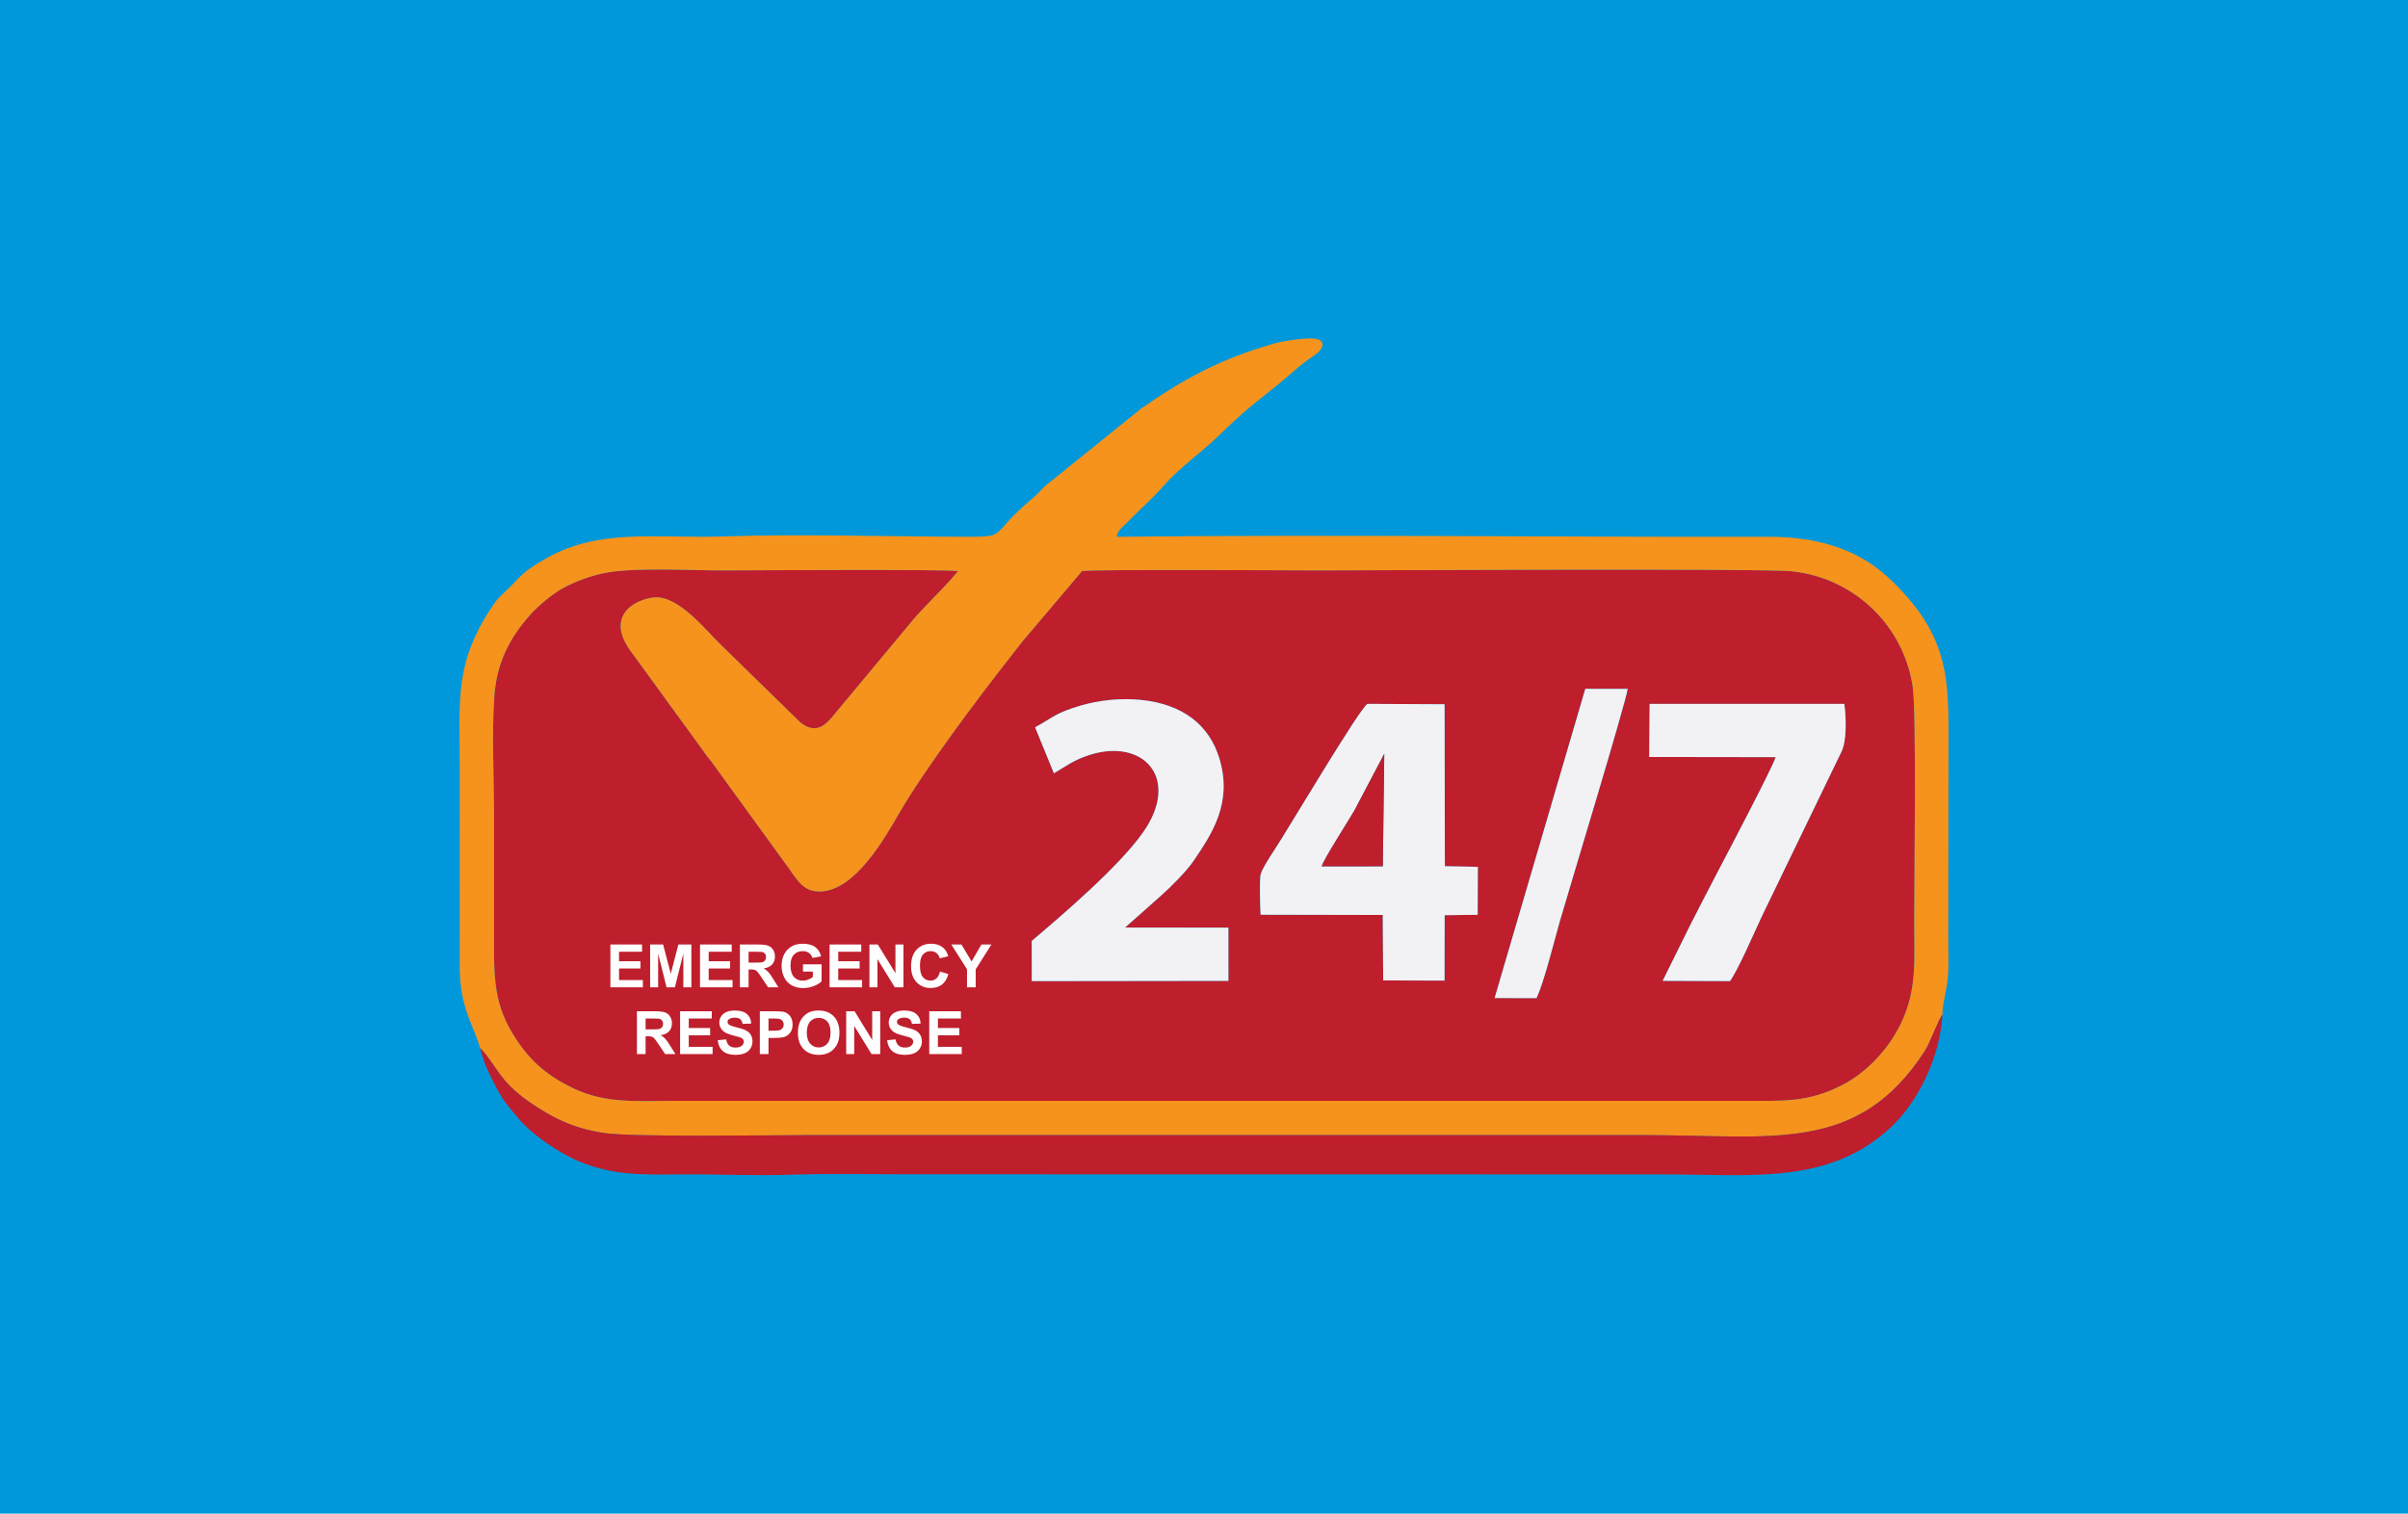
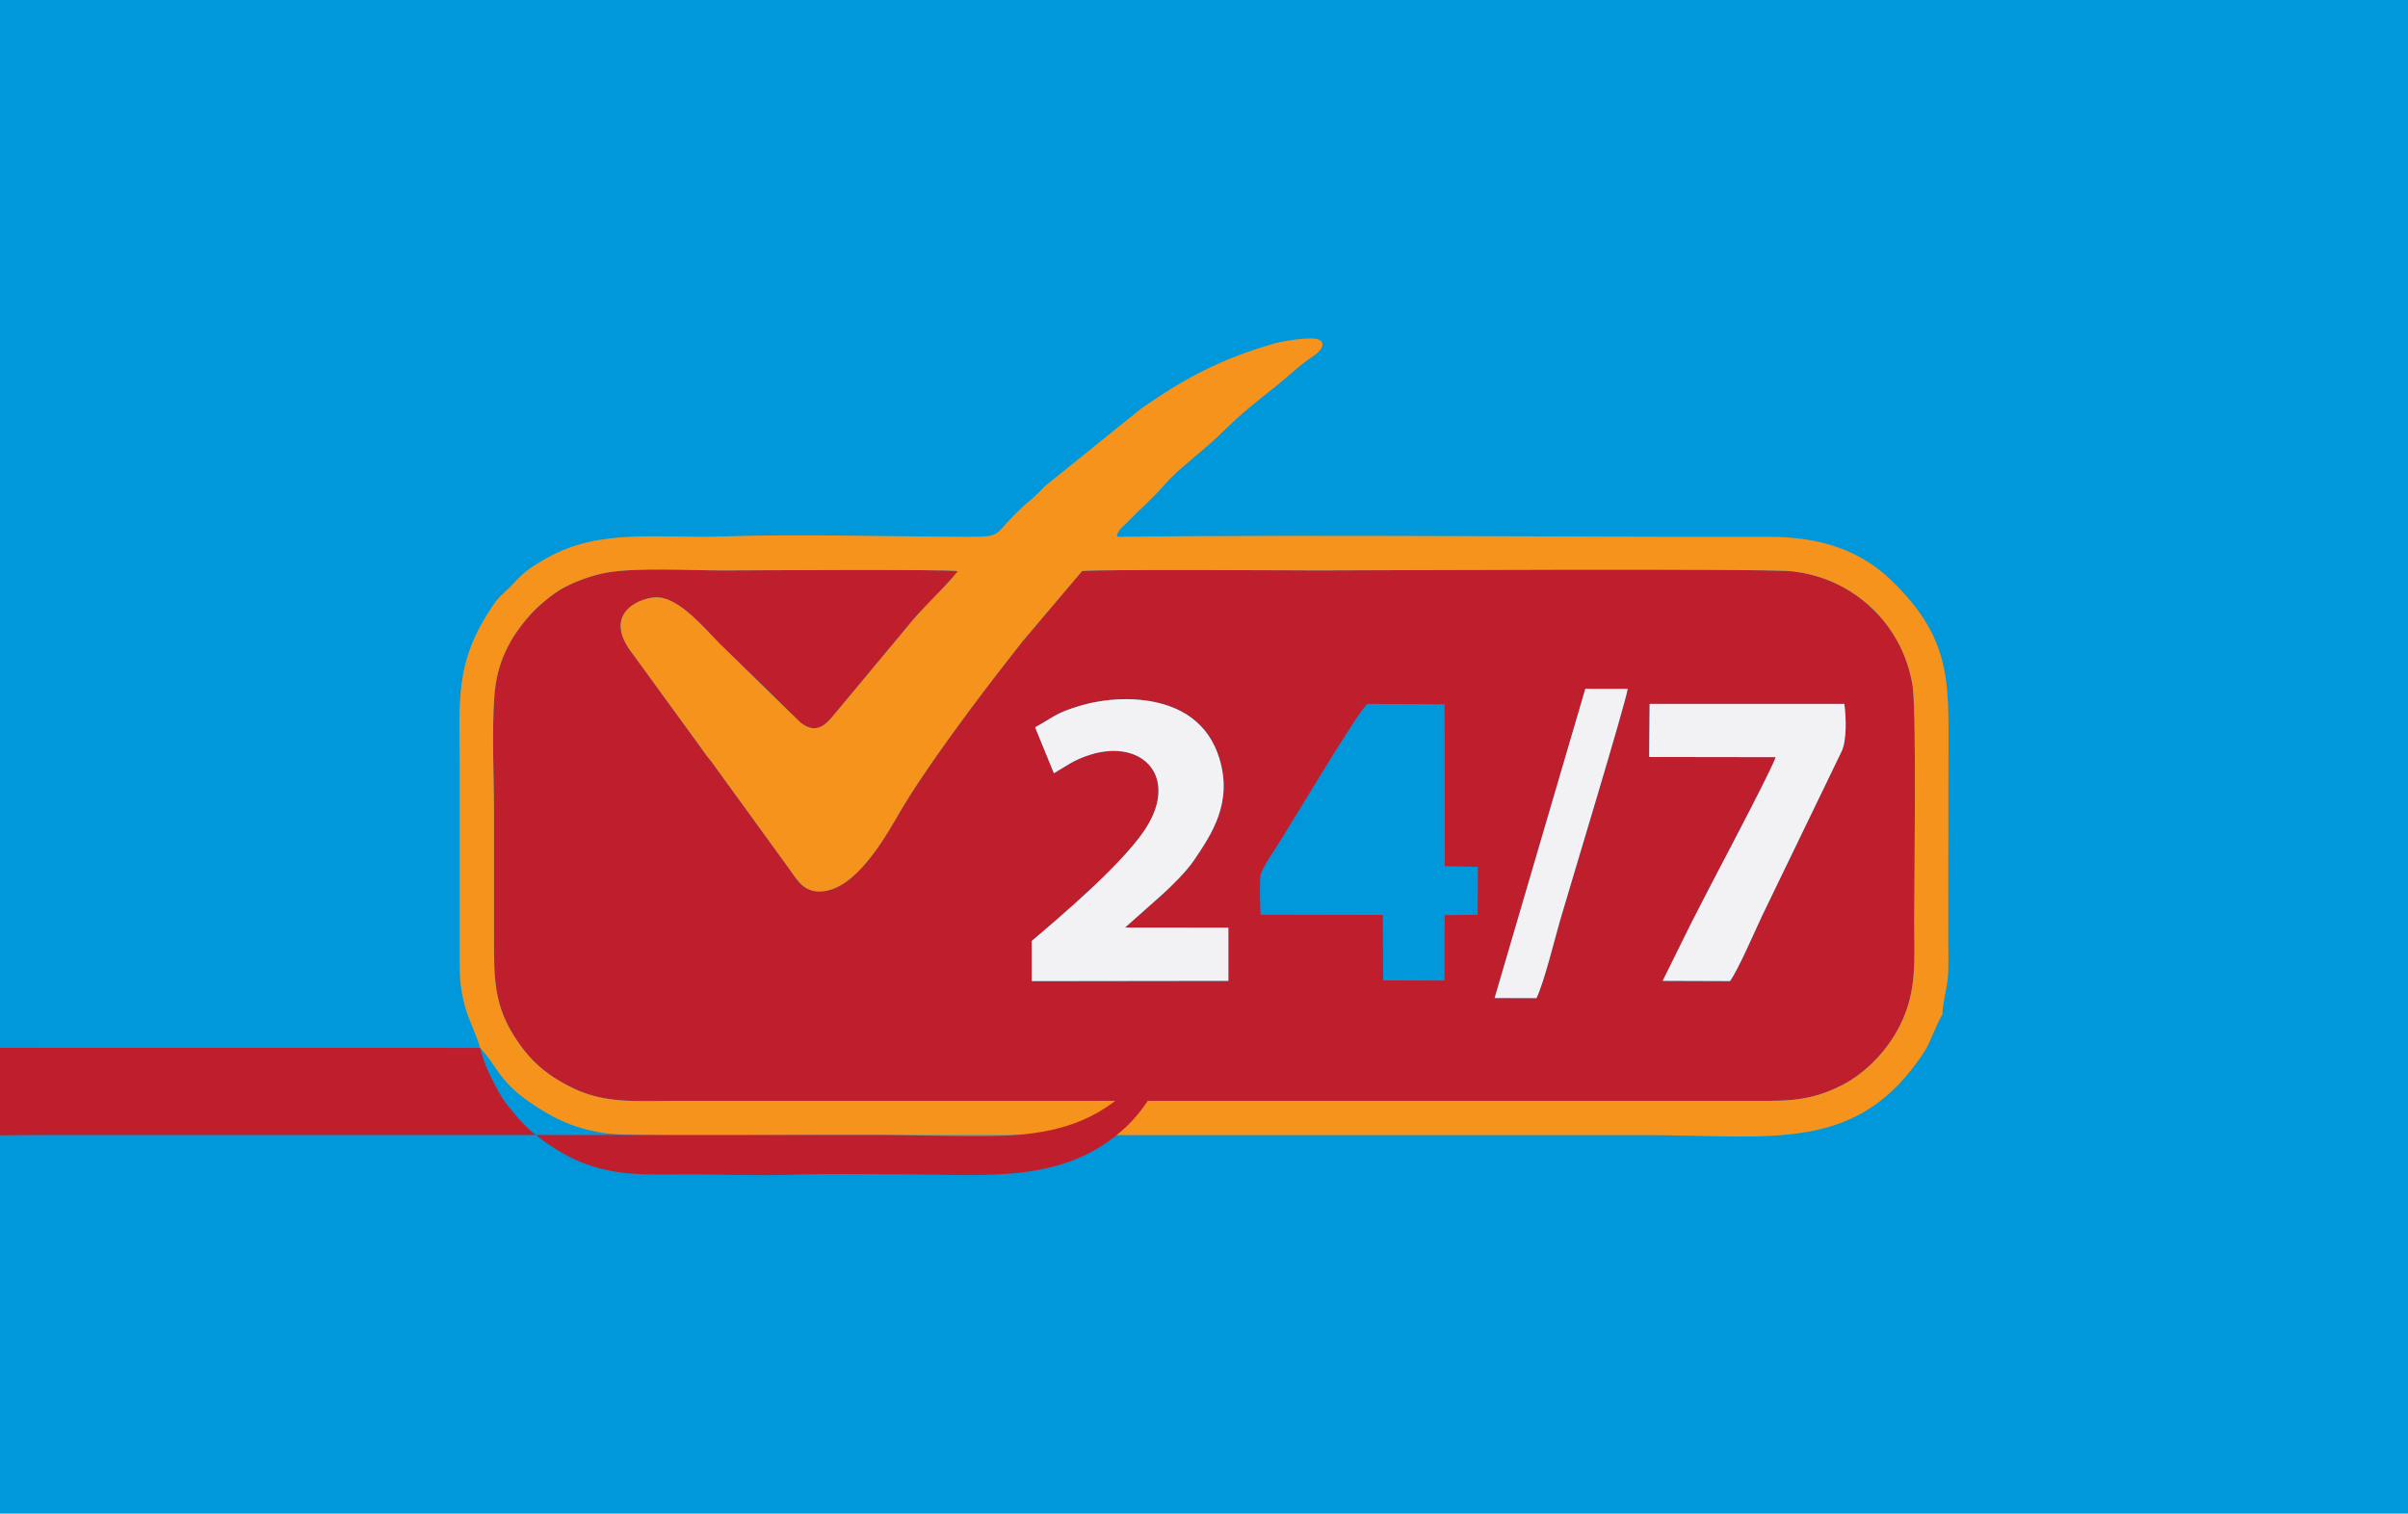
<svg xmlns="http://www.w3.org/2000/svg" xml:space="preserve" width="8.881in" height="5.583in" version="1.1" style="shape-rendering:geometricPrecision; text-rendering:geometricPrecision; image-rendering:optimizeQuality; fill-rule:evenodd; clip-rule:evenodd" viewBox="0 0 28283.23 17779.74">
  <defs>
    <style type="text/css">
   
    .fil0 {fill:#0098DA}
    .fil1 {fill:#BF1E2D}
    .fil3 {fill:#F2F2F4}
    .fil2 {fill:#F6931C}
    .fil4 {fill:#FEFEFE;fill-rule:nonzero}
   
  </style>
  </defs>
  <g id="Layer_x0020_1">
    <rect class="fil0" y="-0.01" width="28283.23" height="17779.74" />
    <g id="_2663471785632">
      <path class="fil1" d="M14806.61 10744.66c-6.07,-97.42 -14.27,-380.37 -0.89,-467.52 9.01,-58.78 135.16,-251.98 168.99,-302.3 125.73,-186.97 1015.34,-1689.21 1088.79,-1706.85l903.98 4.63 3.18 1902.49 387.54 7.05 -2.32 563.44 -387.65 4.68 -1.4 768.31 -720.5 -2.02 -5.09 -768.92 -1434.63 -2.98zm4568.95 -2476.47l2287.1 0c21.14,155.25 30.63,430.04 -32.82,559.66l-931.18 1925.25c-86.56,183.23 -281.9,636.42 -378.74,771.18l-791.04 -2.8 327.93 -663.12c110.31,-215.46 222.39,-434.84 336.05,-650.57 92.41,-175.41 643.09,-1223.7 662.46,-1313.97l-1485.22 -2.16 5.45 -623.48zm-7217.57 274.93c211.01,-114.59 235.63,-167.69 537.29,-255.68 217.21,-63.37 473.3,-90.96 712.46,-65.35 481.62,51.57 791.53,288.17 913.3,683.26 162.07,525.82 -91.51,895.66 -298.42,1201.63 -91.36,135.09 -274.84,314.32 -390.25,417.11l-418.26 371.45 1213.79 1.38 0.38 624.69 -2309.6 2.98 -0.24 -471.88c375.21,-317.89 1020.81,-870.93 1304.22,-1270.49 450.54,-635.18 11.02,-1115.77 -621.98,-915.69 -193.53,61.18 -281.52,135.47 -422.13,216.41l-220.57 -539.85zm5888.65 3181.05l-491.6 -0.69 1065.4 -3632.13 497.13 0.61c-11.53,129.84 -721.69,2467.73 -796.08,2727.98 -65.51,229.16 -187.07,722.86 -274.85,904.23zm-5337.2 -5016.31l-703.15 830.27c-48.7,63.58 -91.27,117.93 -138.15,177.38 -377.91,479.26 -1007.26,1319.61 -1302.89,1830.52 -179.09,309.48 -521.72,911.26 -925.99,925.8 -191.63,6.9 -265.36,-117.19 -367,-262.64l-919.72 -1267.44c-58.5,-69.4 -88.6,-115.03 -135.03,-180.39l-780.12 -1072.31c-397.73,-501.59 114.08,-683.05 290.81,-672.63 263.67,15.55 555.08,374.75 724.8,543.72l946.91 925.13c196.54,157.55 313.03,10.31 401.54,-96.39l851.16 -1022.12c181.92,-231.06 422.05,-437.34 598.55,-657.94 -156.6,-24.96 -2530.03,-8.26 -2754.59,-8.26 -378.67,0 -1016.73,-36.37 -1363.1,24.44 -185.93,32.64 -373.71,104.63 -511.08,177.81 -141.07,75.16 -313.22,227.34 -393.18,317 -242.13,271.48 -394.22,562.16 -423.01,957.45 -30.91,424.34 -3.99,953.09 -3.99,1388.71 0,459.79 0,919.6 0,1379.39 0,484.77 -12.31,809.29 210.96,1182.68 181.55,303.62 381.91,492.89 722.24,656.4 387,185.93 770.17,146.25 1229.11,146.25l12473.63 0c505.67,0 791.49,26.13 1205.27,-188.18 285.12,-147.67 535.39,-418.91 676.14,-704.44 199.72,-405.18 164.05,-746.98 164.05,-1230.64 0,-472.58 28.71,-2452.6 -19.81,-2755.22 -114.51,-714.29 -689.49,-1263.03 -1414.82,-1341.31 -334.33,-36.08 -5083.57,-10.32 -5556.93,-10.32 -249.31,0 -2603.19,-15.22 -2782.6,7.3z" />
      <path class="fil2" d="M12709.45 6707.85c179.41,-22.52 2533.29,-7.3 2782.6,-7.3 473.36,0 5222.6,-25.76 5556.93,10.32 725.33,78.29 1300.32,627.02 1414.82,1341.31 48.52,302.62 19.81,2282.64 19.81,2755.22 0,483.66 35.67,825.47 -164.05,1230.64 -140.75,285.53 -391.02,556.77 -676.14,704.44 -413.78,214.31 -699.6,188.18 -1205.27,188.18l-12473.63 0c-458.94,0 -842.12,39.68 -1229.11,-146.25 -340.33,-163.5 -540.7,-352.77 -722.24,-656.4 -223.27,-373.38 -210.96,-697.91 -210.96,-1182.68 0,-459.79 0,-919.6 0,-1379.39 0,-435.62 -26.92,-964.37 3.99,-1388.71 28.79,-395.29 180.88,-685.97 423.01,-957.45 79.97,-89.66 252.11,-241.84 393.18,-317 137.37,-73.18 325.15,-145.17 511.08,-177.81 346.38,-60.81 984.43,-24.44 1363.1,-24.44 224.56,0 2598,-16.7 2754.59,8.26 -176.49,220.6 -416.63,426.88 -598.55,657.94l-851.16 1022.12c-88.52,106.7 -205,253.94 -401.54,96.39l-946.91 -925.13c-169.72,-168.97 -461.13,-528.17 -724.8,-543.72 -176.73,-10.42 -688.54,171.04 -290.81,672.63l780.12 1072.31c46.43,65.36 76.53,111 135.03,180.39l919.72 1267.44c101.64,145.45 175.38,269.53 367,262.64 404.28,-14.54 746.9,-616.33 925.99,-925.8 295.62,-510.91 924.98,-1351.26 1302.89,-1830.52 46.88,-59.45 89.46,-113.8 138.15,-177.38l703.15 -830.27zm-7071.54 5601.27c188.87,191.14 215.62,386.03 581.66,636.84 253.02,173.37 490.47,302.24 862.59,361.8 326.25,52.22 1963.41,25.93 2419.4,25.93l9813.37 0c1504.24,0 2505.61,227.11 3292.58,-987.35 63.72,-98.33 165.61,-383.51 207.01,-426.37 -0.46,-123.09 48.93,-284.77 62.42,-424.16 15.71,-162.37 5.05,-327.72 6.34,-491.34l2.28 -1950.86c-4.79,-982.98 83.96,-1511.42 -677.76,-2243.05 -343.08,-329.53 -800.8,-506.55 -1434.67,-505.35 -2544.5,4.76 -5086.34,-27.81 -7654.72,-0.11 2.27,-71.51 74.55,-120.69 123.83,-171.3 191.21,-196.39 260.97,-242.29 441.24,-445.47 175.53,-197.84 423.37,-370.55 620.75,-561.39 336.07,-324.94 375.45,-343.17 709.12,-612.41 3.18,-2.57 7.66,-6.28 10.83,-8.83 148.46,-119.35 228.32,-208.2 403.44,-324.5 124.98,-83 146.93,-181.17 24.91,-202.29 -97.39,-16.86 -379.53,25.95 -469.11,51.37 -627.23,177.9 -1054.78,402.62 -1578.94,768.22l-1134.59 914.81c-62,64.29 -85.85,92.58 -149.26,145.94 -504.77,424.8 -279.76,446.08 -747.07,445.73 -894.54,-0.68 -2009.95,-34.9 -2857.3,-4.4 -783.68,28.2 -1458.05,-101.61 -2088.61,251.45 -312.85,175.16 -303.46,217.93 -490.99,395.29 -68.96,65.22 -90.31,81.42 -139.88,154.19 -471.19,691.63 -394.46,1122.19 -396.9,1952.12l-0.25 2325.63c8.32,488.15 177.7,688.22 238.27,929.88z" />
-       <path class="fil1" d="M5637.91 12309.11c45.1,171.99 99.62,292.6 187.65,458.87 96.5,182.31 145.31,227.14 271.93,379.04 141.78,170.09 476.14,412.15 762.63,518.83 387.41,144.27 713.02,132.46 1143.81,129.31 427.81,-3.13 854.03,17.68 1280.87,3.72 428.14,-13.99 873,-5.7 1300.57,-4.99l8985.75 1.34c1014.04,2.42 1922.22,121.5 2644.5,-560.09 318.26,-300.34 571.58,-820.79 598.91,-1315.19 -41.4,42.85 -143.29,328.03 -207.01,426.37 -786.98,1214.46 -1788.34,987.35 -3292.58,987.35l-9813.37 0c-455.99,0 -2093.15,26.29 -2419.4,-25.93 -372.12,-59.55 -609.57,-188.43 -862.59,-361.8 -366.04,-250.8 -392.79,-445.7 -581.66,-636.84z" />
-       <path class="fil3" d="M15524.19 10176.86c11.94,-64.24 320.8,-547.19 380.89,-650.98l353.96 -671.72 -17.08 1321.77 -717.78 0.93zm-717.58 567.79l1434.63 2.98 5.09 768.92 720.5 2.02 1.4 -768.31 387.65 -4.68 2.32 -563.44 -387.54 -7.05 -3.18 -1902.49 -903.98 -4.63c-73.46,17.64 -963.07,1519.88 -1088.79,1706.85 -33.84,50.31 -159.98,243.52 -168.99,302.3 -13.38,87.15 -5.18,370.1 0.89,467.52z" />
+       <path class="fil1" d="M5637.91 12309.11c45.1,171.99 99.62,292.6 187.65,458.87 96.5,182.31 145.31,227.14 271.93,379.04 141.78,170.09 476.14,412.15 762.63,518.83 387.41,144.27 713.02,132.46 1143.81,129.31 427.81,-3.13 854.03,17.68 1280.87,3.72 428.14,-13.99 873,-5.7 1300.57,-4.99c1014.04,2.42 1922.22,121.5 2644.5,-560.09 318.26,-300.34 571.58,-820.79 598.91,-1315.19 -41.4,42.85 -143.29,328.03 -207.01,426.37 -786.98,1214.46 -1788.34,987.35 -3292.58,987.35l-9813.37 0c-455.99,0 -2093.15,26.29 -2419.4,-25.93 -372.12,-59.55 -609.57,-188.43 -862.59,-361.8 -366.04,-250.8 -392.79,-445.7 -581.66,-636.84z" />
      <path class="fil3" d="M12378.57 9082.95c140.61,-80.94 228.6,-155.23 422.13,-216.41 633,-200.09 1072.52,280.5 621.98,915.69 -283.4,399.56 -929,952.6 -1304.22,1270.49l0.24 471.88 2309.6 -2.98 -0.38 -624.69 -1213.79 -1.38 418.26 -371.45c115.41,-102.8 298.88,-282.02 390.25,-417.11 206.91,-305.97 460.49,-675.82 298.42,-1201.63 -121.78,-395.1 -431.68,-631.7 -913.3,-683.26 -239.17,-25.61 -495.25,1.98 -712.46,65.35 -301.66,87.99 -326.28,141.09 -537.29,255.68l220.57 539.85z" />
      <path class="fil3" d="M19370.11 8891.67l1485.22 2.16c-19.37,90.27 -570.05,1138.56 -662.46,1313.97 -113.65,215.72 -225.74,435.11 -336.05,650.57l-327.93 663.12 791.04 2.8c96.84,-134.75 292.18,-587.95 378.74,-771.18l931.18 -1925.25c63.45,-129.61 53.96,-404.4 32.82,-559.66l-2287.1 0 -5.45 623.48z" />
      <path class="fil3" d="M18046.65 11724.16c87.78,-181.37 209.34,-675.06 274.85,-904.23 74.39,-260.24 784.54,-2598.14 796.08,-2727.98l-497.13 -0.61 -1065.4 3632.13 491.6 0.69z" />
-       <path class="fil1" d="M15524.19 10176.86l717.78 -0.93 17.08 -1321.77 -353.96 671.72c-60.09,103.79 -368.96,586.74 -380.89,650.98z" />
-       <path class="fil4" d="M7169.23 11597.37l0 -502.72 372.12 0 0 84.96 -270.31 0 0 111.65 251.35 0 0 84.96 -251.35 0 0 136.21 280.14 0 0 84.96 -381.95 0zm466.9 0l0 -502.72 152.48 0 90.11 342.87 89.04 -342.87 152.83 0 0 502.72 -94.08 0 -0.35 -395.76 -99.12 395.76 -97.83 0 -98.65 -395.76 -0.35 395.76 -94.08 0zm586.27 0l0 -502.72 372.12 0 0 84.96 -270.31 0 0 111.65 251.35 0 0 84.96 -251.35 0 0 136.21 280.14 0 0 84.96 -381.95 0zm468.31 0l0 -502.72 213.79 0c53.71,0 92.8,4.56 117.14,13.58 24.45,9.01 43.88,25.05 58.51,48.09 14.62,23.17 21.99,49.5 21.99,79.23 0,37.8 -11,68.92 -33.11,93.51 -22.12,24.56 -55.12,40.01 -99.12,46.45 21.89,12.75 39.91,26.79 54.07,42.13 14.27,15.32 33.46,42.59 57.57,81.68l61.31 98.06 -121.34 0 -72.79 -109.77c-26.09,-38.97 -43.99,-63.54 -53.71,-73.72 -9.59,-10.07 -19.77,-17.09 -30.54,-20.83 -10.88,-3.75 -27.97,-5.62 -51.37,-5.62l-20.6 0 0 209.93 -101.81 0zm101.81 -289.97l75.13 0c48.68,0 78.99,-2.11 91.16,-6.21 12.05,-4.1 21.65,-11.23 28.44,-21.3 6.91,-10.06 10.29,-22.69 10.29,-37.8 0,-16.96 -4.56,-30.53 -13.58,-41.06 -9,-10.42 -21.75,-16.98 -38.14,-19.66 -8.31,-1.18 -33,-1.77 -74.07,-1.77l-79.23 0 0 127.8zm639.04 105.32l0 -84.96 218.36 0 0 200.56c-21.18,20.71 -51.96,38.85 -92.33,54.65 -40.26,15.67 -81.09,23.52 -122.52,23.52 -52.55,0 -98.3,-11 -137.39,-33.12 -38.97,-22.12 -68.33,-53.82 -87.99,-94.9 -19.66,-41.07 -29.49,-85.9 -29.49,-134.22 0,-52.43 11,-99 32.87,-139.84 22,-40.72 54.07,-72.08 96.31,-93.84 32.3,-16.74 72.32,-25.05 120.29,-25.05 62.37,0 111.17,13.11 146.28,39.32 34.99,26.34 57.57,62.5 67.64,108.84l-101.1 18.96c-7.02,-24.7 -20.36,-44.23 -39.91,-58.63 -19.42,-14.28 -43.77,-21.41 -73.02,-21.41 -44.23,0 -79.45,14.03 -105.55,42.24 -26.09,28.2 -39.19,69.97 -39.19,125.33 0,59.79 13.21,104.61 39.67,134.45 26.55,29.84 61.2,44.82 104.14,44.82 21.19,0 42.48,-4.21 63.78,-12.53 21.41,-8.31 39.67,-18.49 55,-30.42l0 -63.78 -115.85 0zm312.33 184.65l0 -502.72 372.12 0 0 84.96 -270.31 0 0 111.65 251.35 0 0 84.96 -251.35 0 0 136.21 280.14 0 0 84.96 -381.95 0zm468.31 0l0 -502.72 98.53 0 206.88 336.9 0 -336.9 94.08 0 0 502.72 -101.69 0 -203.72 -330.45 0 330.45 -94.08 0zm828.61 -185.36l98.3 30.19c-15.1,55.34 -40.26,96.43 -75.36,123.33 -35.11,26.79 -79.56,40.26 -133.51,40.26 -66.83,0 -121.7,-22.82 -164.76,-68.46 -42.95,-45.64 -64.48,-108.01 -64.48,-187.24 0,-83.66 21.64,-148.72 64.83,-195.06 43.18,-46.35 100.04,-69.52 170.49,-69.52 61.56,0 111.52,18.25 149.9,54.65 22.93,21.53 40.02,52.43 51.49,92.79l-100.4 23.88c-5.97,-25.98 -18.37,-46.58 -37.21,-61.67 -18.96,-15.1 -41.89,-22.58 -68.81,-22.58 -37.32,0 -67.64,13.34 -90.81,40.13 -23.28,26.68 -34.87,69.97 -34.87,129.89 0,63.43 11.46,108.71 34.28,135.63 22.94,27.02 52.66,40.48 89.29,40.48 27.03,0 50.31,-8.55 69.73,-25.75 19.43,-17.2 33.48,-44.11 41.9,-80.97zm317.47 185.36l0 -211.57 -184.3 -291.15 119.02 0 118.88 199.06 115.73 -199.06 116.79 0 -184.32 291.85 0 210.87 -101.81 0zm-3877.24 784.37l0 -502.71 213.79 0c53.71,0 92.79,4.56 117.14,13.58 24.45,9.01 43.88,25.04 58.5,48.09 14.63,23.17 22,49.5 22,79.21 0,37.8 -11,68.93 -33.12,93.51 -22.1,24.57 -55.12,40.02 -99.11,46.45 21.89,12.76 39.91,26.81 54.06,42.13 14.28,15.33 33.46,42.6 57.57,81.68l61.32 98.06 -121.35 0 -72.78 -109.75c-26.09,-38.97 -43.99,-63.55 -53.71,-73.72 -9.6,-10.07 -19.77,-17.09 -30.54,-20.84 -10.88,-3.75 -27.97,-5.62 -51.37,-5.62l-20.6 0 0 209.93 -101.81 0zm101.81 -289.97l75.13 0c48.68,0 78.99,-2.11 91.15,-6.19 12.06,-4.1 21.65,-11.23 28.45,-21.3 6.9,-10.07 10.29,-22.71 10.29,-37.8 0,-16.96 -4.56,-30.54 -13.58,-41.07 -9.01,-10.41 -21.77,-16.96 -38.14,-19.66 -8.31,-1.17 -33.01,-1.76 -74.08,-1.76l-79.21 0 0 127.78zm405.24 289.97l0 -502.71 372.12 0 0 84.96 -270.31 0 0 111.64 251.34 0 0 84.96 -251.34 0 0 136.21 280.14 0 0 84.96 -381.95 0zm441.63 -162.89l99 -9.83c5.97,33.12 17.9,57.35 36.05,72.91 18.13,15.56 42.59,23.28 73.37,23.28 32.52,0 57.1,-6.9 73.6,-20.71 16.5,-13.8 24.81,-29.95 24.81,-48.45 0,-11.94 -3.51,-21.99 -10.42,-30.42 -6.9,-8.31 -19.07,-15.57 -36.4,-21.65 -11.81,-4.21 -38.73,-11.47 -80.86,-22 -54.18,-13.58 -92.2,-30.19 -114.09,-49.96 -30.78,-27.73 -46.1,-61.55 -46.1,-101.45 0,-25.63 7.26,-49.74 21.65,-72.08 14.51,-22.35 35.33,-39.32 62.6,-51.03 27.27,-11.7 60.03,-17.55 98.65,-17.55 62.84,0 110.23,13.93 141.94,41.89 31.83,27.97 48.45,65.18 50.09,111.87l-101.81 3.51c-4.34,-25.98 -13.58,-44.58 -27.73,-55.93 -14.15,-11.36 -35.46,-17.09 -63.78,-17.09 -29.25,0 -52.18,6.08 -68.68,18.25 -10.66,7.84 -16.04,18.25 -16.04,31.36 0,11.94 5.03,22.13 15.1,30.55 12.75,10.87 43.76,22.1 93.03,33.81 49.26,11.58 85.66,23.76 109.18,36.16 23.63,12.53 42.13,29.49 55.47,51.13 13.34,21.65 20.01,48.33 20.01,80.05 0,28.79 -7.96,55.81 -23.98,80.97 -16.04,25.16 -38.62,43.88 -67.88,56.06 -29.25,12.29 -65.76,18.37 -109.42,18.37 -63.53,0 -112.34,-14.63 -146.38,-43.99 -34.05,-29.25 -54.3,-71.97 -60.97,-128.02zm494.99 162.89l0 -502.71 162.78 0c61.67,0 101.81,2.46 120.52,7.48 28.79,7.61 52.9,24 72.32,49.27 19.43,25.28 29.15,57.92 29.15,97.94 0,30.89 -5.63,56.76 -16.74,77.81 -11.23,21.06 -25.4,37.58 -42.6,49.62 -17.2,11.94 -34.75,19.88 -52.53,23.76 -24.22,4.79 -59.22,7.25 -105.09,7.25l-66 0 0 189.57 -101.81 0zm101.81 -417.75l0 143.23 55.35 0c39.91,0 66.46,-2.7 79.93,-7.95 13.45,-5.27 23.98,-13.47 31.59,-24.81 7.6,-11.23 11.46,-24.22 11.46,-39.21 0,-18.37 -5.38,-33.46 -16.02,-45.4 -10.77,-11.94 -24.22,-19.42 -40.72,-22.47 -12.06,-2.23 -36.28,-3.4 -72.79,-3.4l-48.8 0zm345.45 169.45c0,-51.25 7.72,-94.32 23.04,-129.19 11.36,-25.63 27.03,-48.68 46.82,-69.04 19.77,-20.36 41.42,-35.46 64.94,-45.4 31.36,-13.23 67.52,-19.9 108.48,-19.9 74.19,0 133.4,23.06 177.98,69.04 44.47,46.1 66.7,110.12 66.7,192.14 0,81.33 -22.12,144.99 -66.24,190.86 -44.12,45.99 -103.21,68.92 -177.04,68.92 -74.77,0 -134.34,-22.82 -178.46,-68.57 -44.12,-45.64 -66.22,-108.59 -66.22,-188.87zm104.6 -3.4c0,57 13.23,100.18 39.56,129.66 26.33,29.36 59.8,44.11 100.29,44.11 40.61,0 73.85,-14.62 99.94,-43.76 25.98,-29.26 38.97,-73.02 38.97,-131.42 0,-57.69 -12.64,-100.75 -38.04,-129.07 -25.28,-28.44 -58.85,-42.59 -100.87,-42.59 -41.89,0 -75.7,14.39 -101.34,43.07 -25.63,28.79 -38.5,72.08 -38.5,130zm462.59 251.71l0 -502.71 98.52 0 206.9 336.9 0 -336.9 94.08 0 0 502.71 -101.69 0 -203.72 -330.45 0 330.45 -94.08 0zm480.35 -162.89l99 -9.83c5.97,33.12 17.9,57.35 36.05,72.91 18.14,15.56 42.59,23.28 73.37,23.28 32.54,0 57.11,-6.9 73.61,-20.71 16.5,-13.8 24.8,-29.95 24.8,-48.45 0,-11.94 -3.5,-21.99 -10.41,-30.42 -6.91,-8.31 -19.08,-15.57 -36.4,-21.65 -11.81,-4.21 -38.73,-11.47 -80.87,-22 -54.18,-13.58 -92.2,-30.19 -114.08,-49.96 -30.78,-27.73 -46.11,-61.55 -46.11,-101.45 0,-25.63 7.26,-49.74 21.65,-72.08 14.51,-22.35 35.33,-39.32 62.6,-51.03 27.27,-11.7 60.03,-17.55 98.65,-17.55 62.84,0 110.23,13.93 141.95,41.89 31.82,27.97 48.45,65.18 50.08,111.87l-101.81 3.51c-4.33,-25.98 -13.57,-44.58 -27.73,-55.93 -14.15,-11.36 -35.46,-17.09 -63.77,-17.09 -29.26,0 -52.19,6.08 -68.69,18.25 -10.64,7.84 -16.04,18.25 -16.04,31.36 0,11.94 5.04,22.13 15.1,30.55 12.76,10.87 43.77,22.1 93.03,33.81 49.27,11.58 85.66,23.76 109.19,36.16 23.63,12.53 42.11,29.49 55.47,51.13 13.34,21.65 20,48.33 20,80.05 0,28.79 -7.95,55.81 -23.98,80.97 -16.04,25.16 -38.62,43.88 -67.87,56.06 -29.26,12.29 -65.77,18.37 -109.42,18.37 -63.54,0 -112.34,-14.63 -146.39,-43.99 -34.05,-29.25 -54.3,-71.97 -60.97,-128.02zm495 162.89l0 -502.71 372.12 0 0 84.96 -270.31 0 0 111.64 251.35 0 0 84.96 -251.35 0 0 136.21 280.14 0 0 84.96 -381.95 0z" />
    </g>
  </g>
</svg>